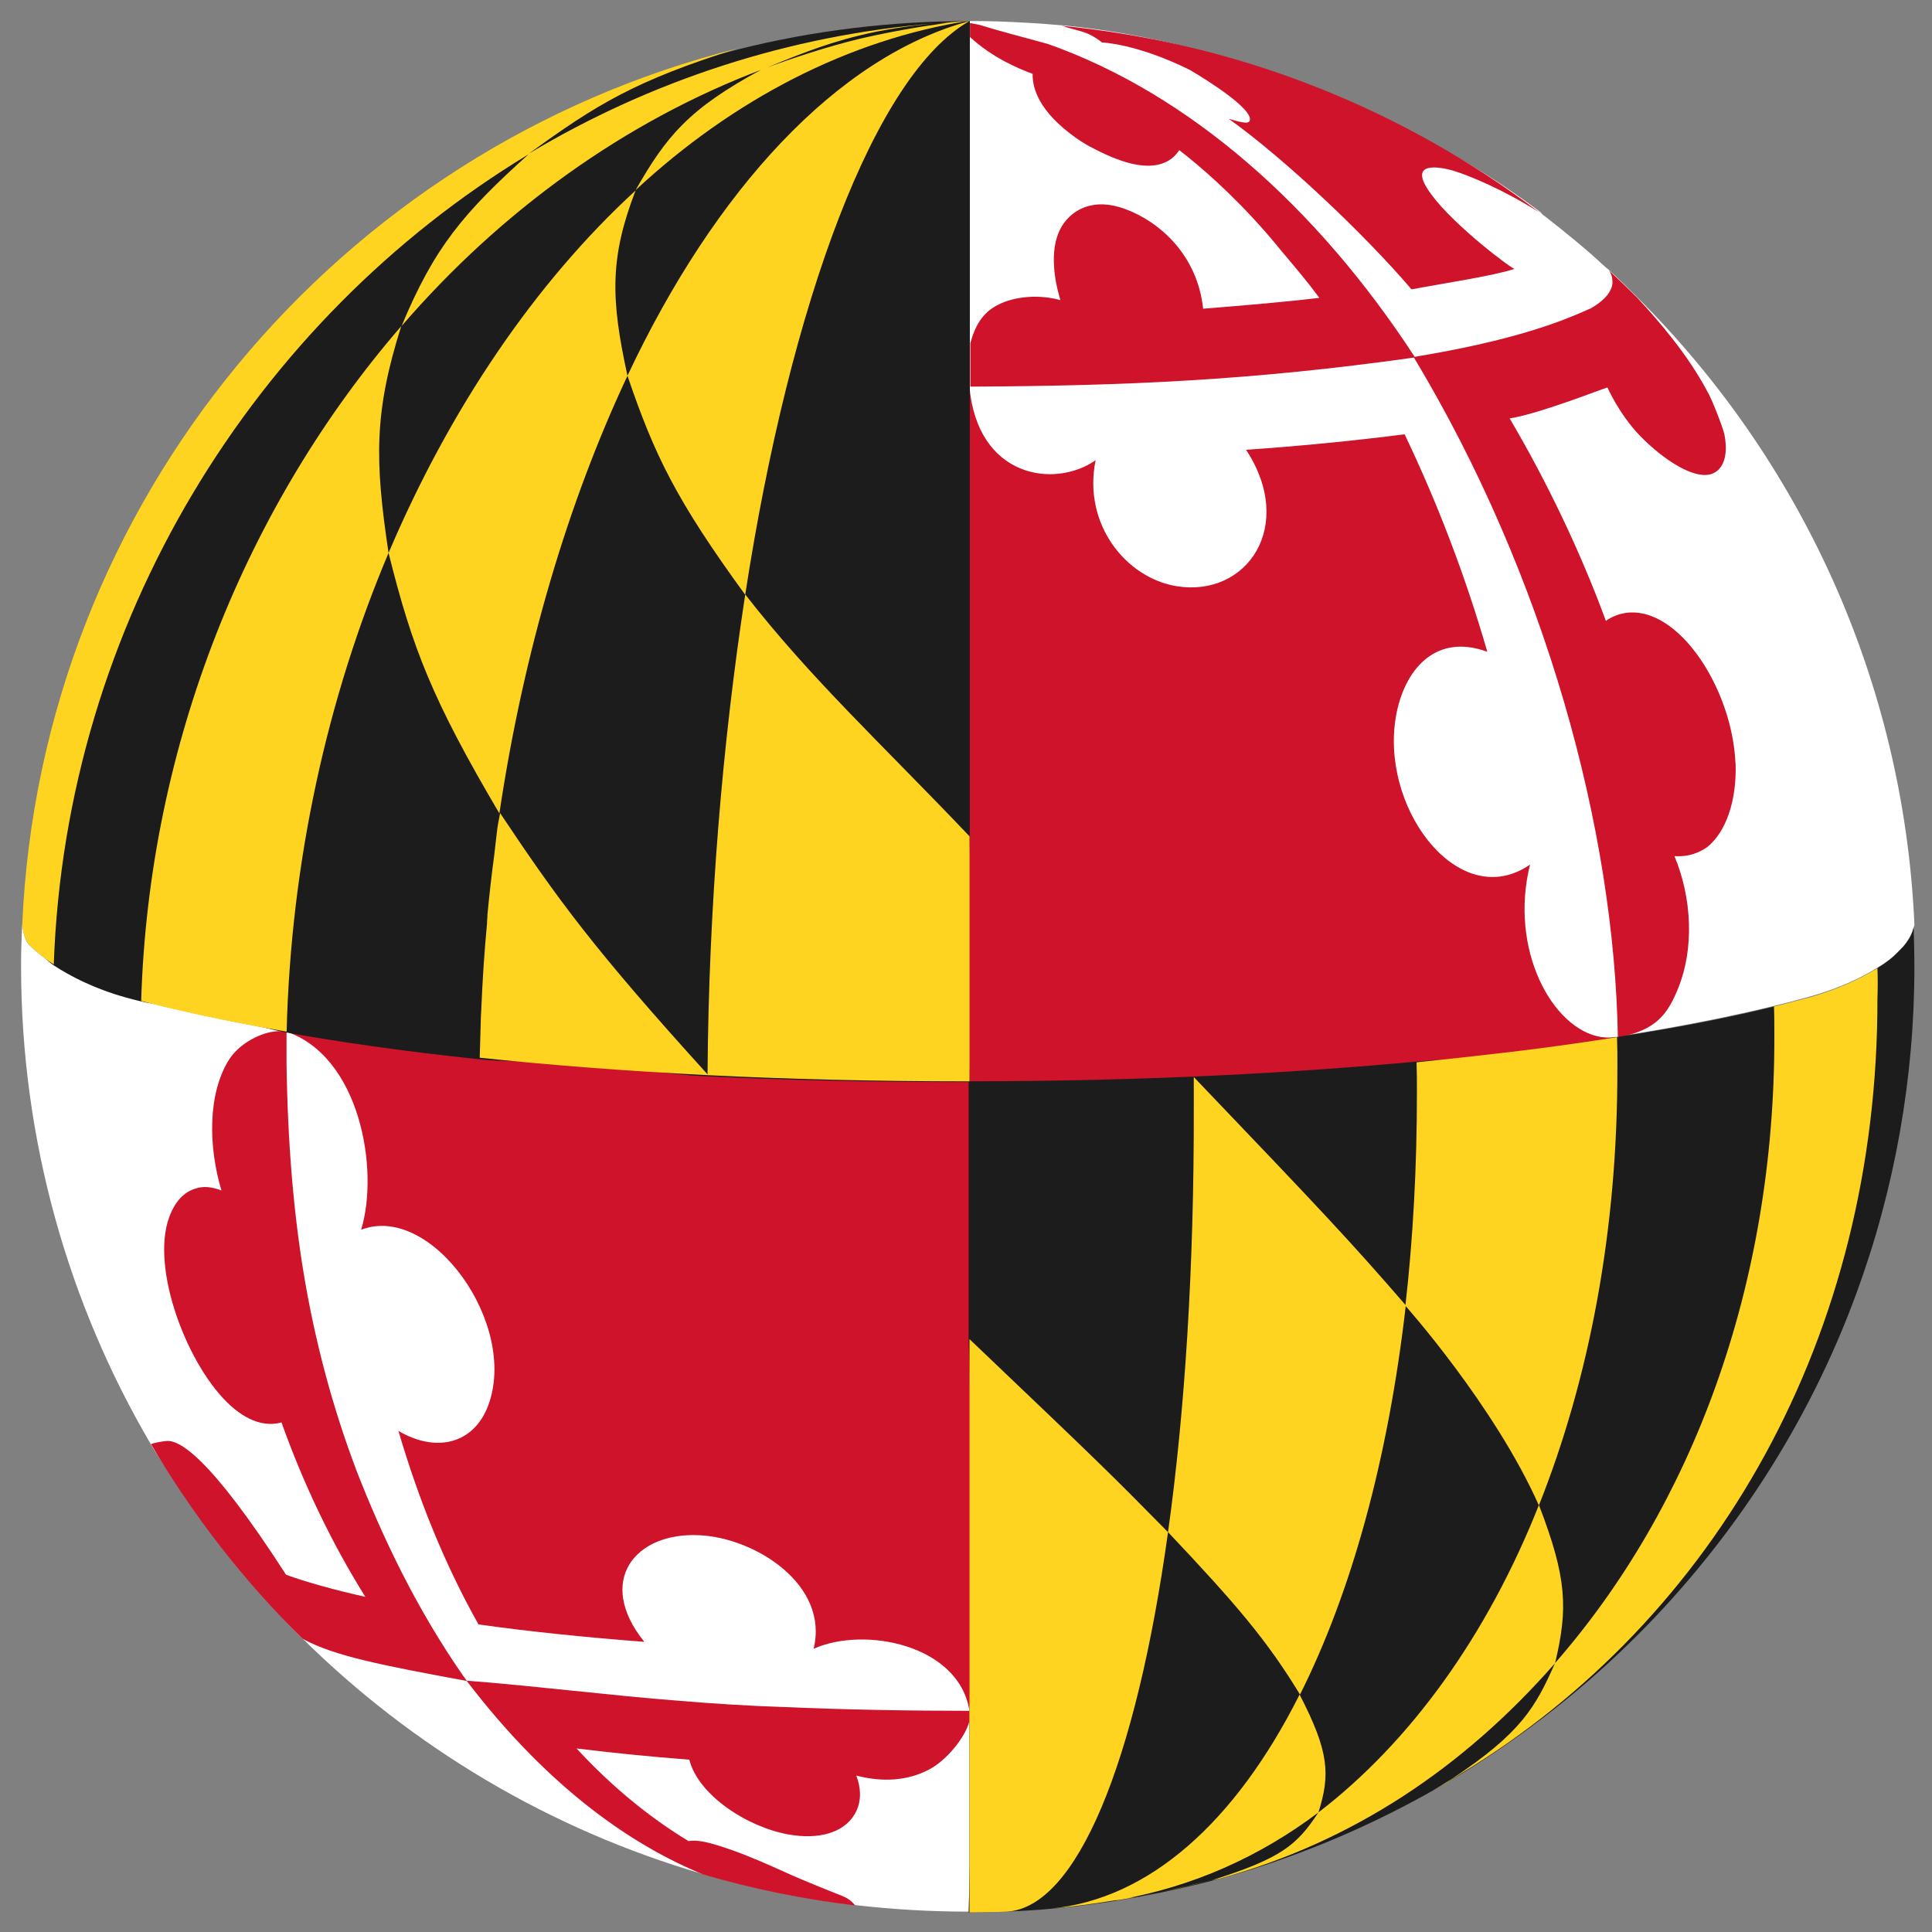
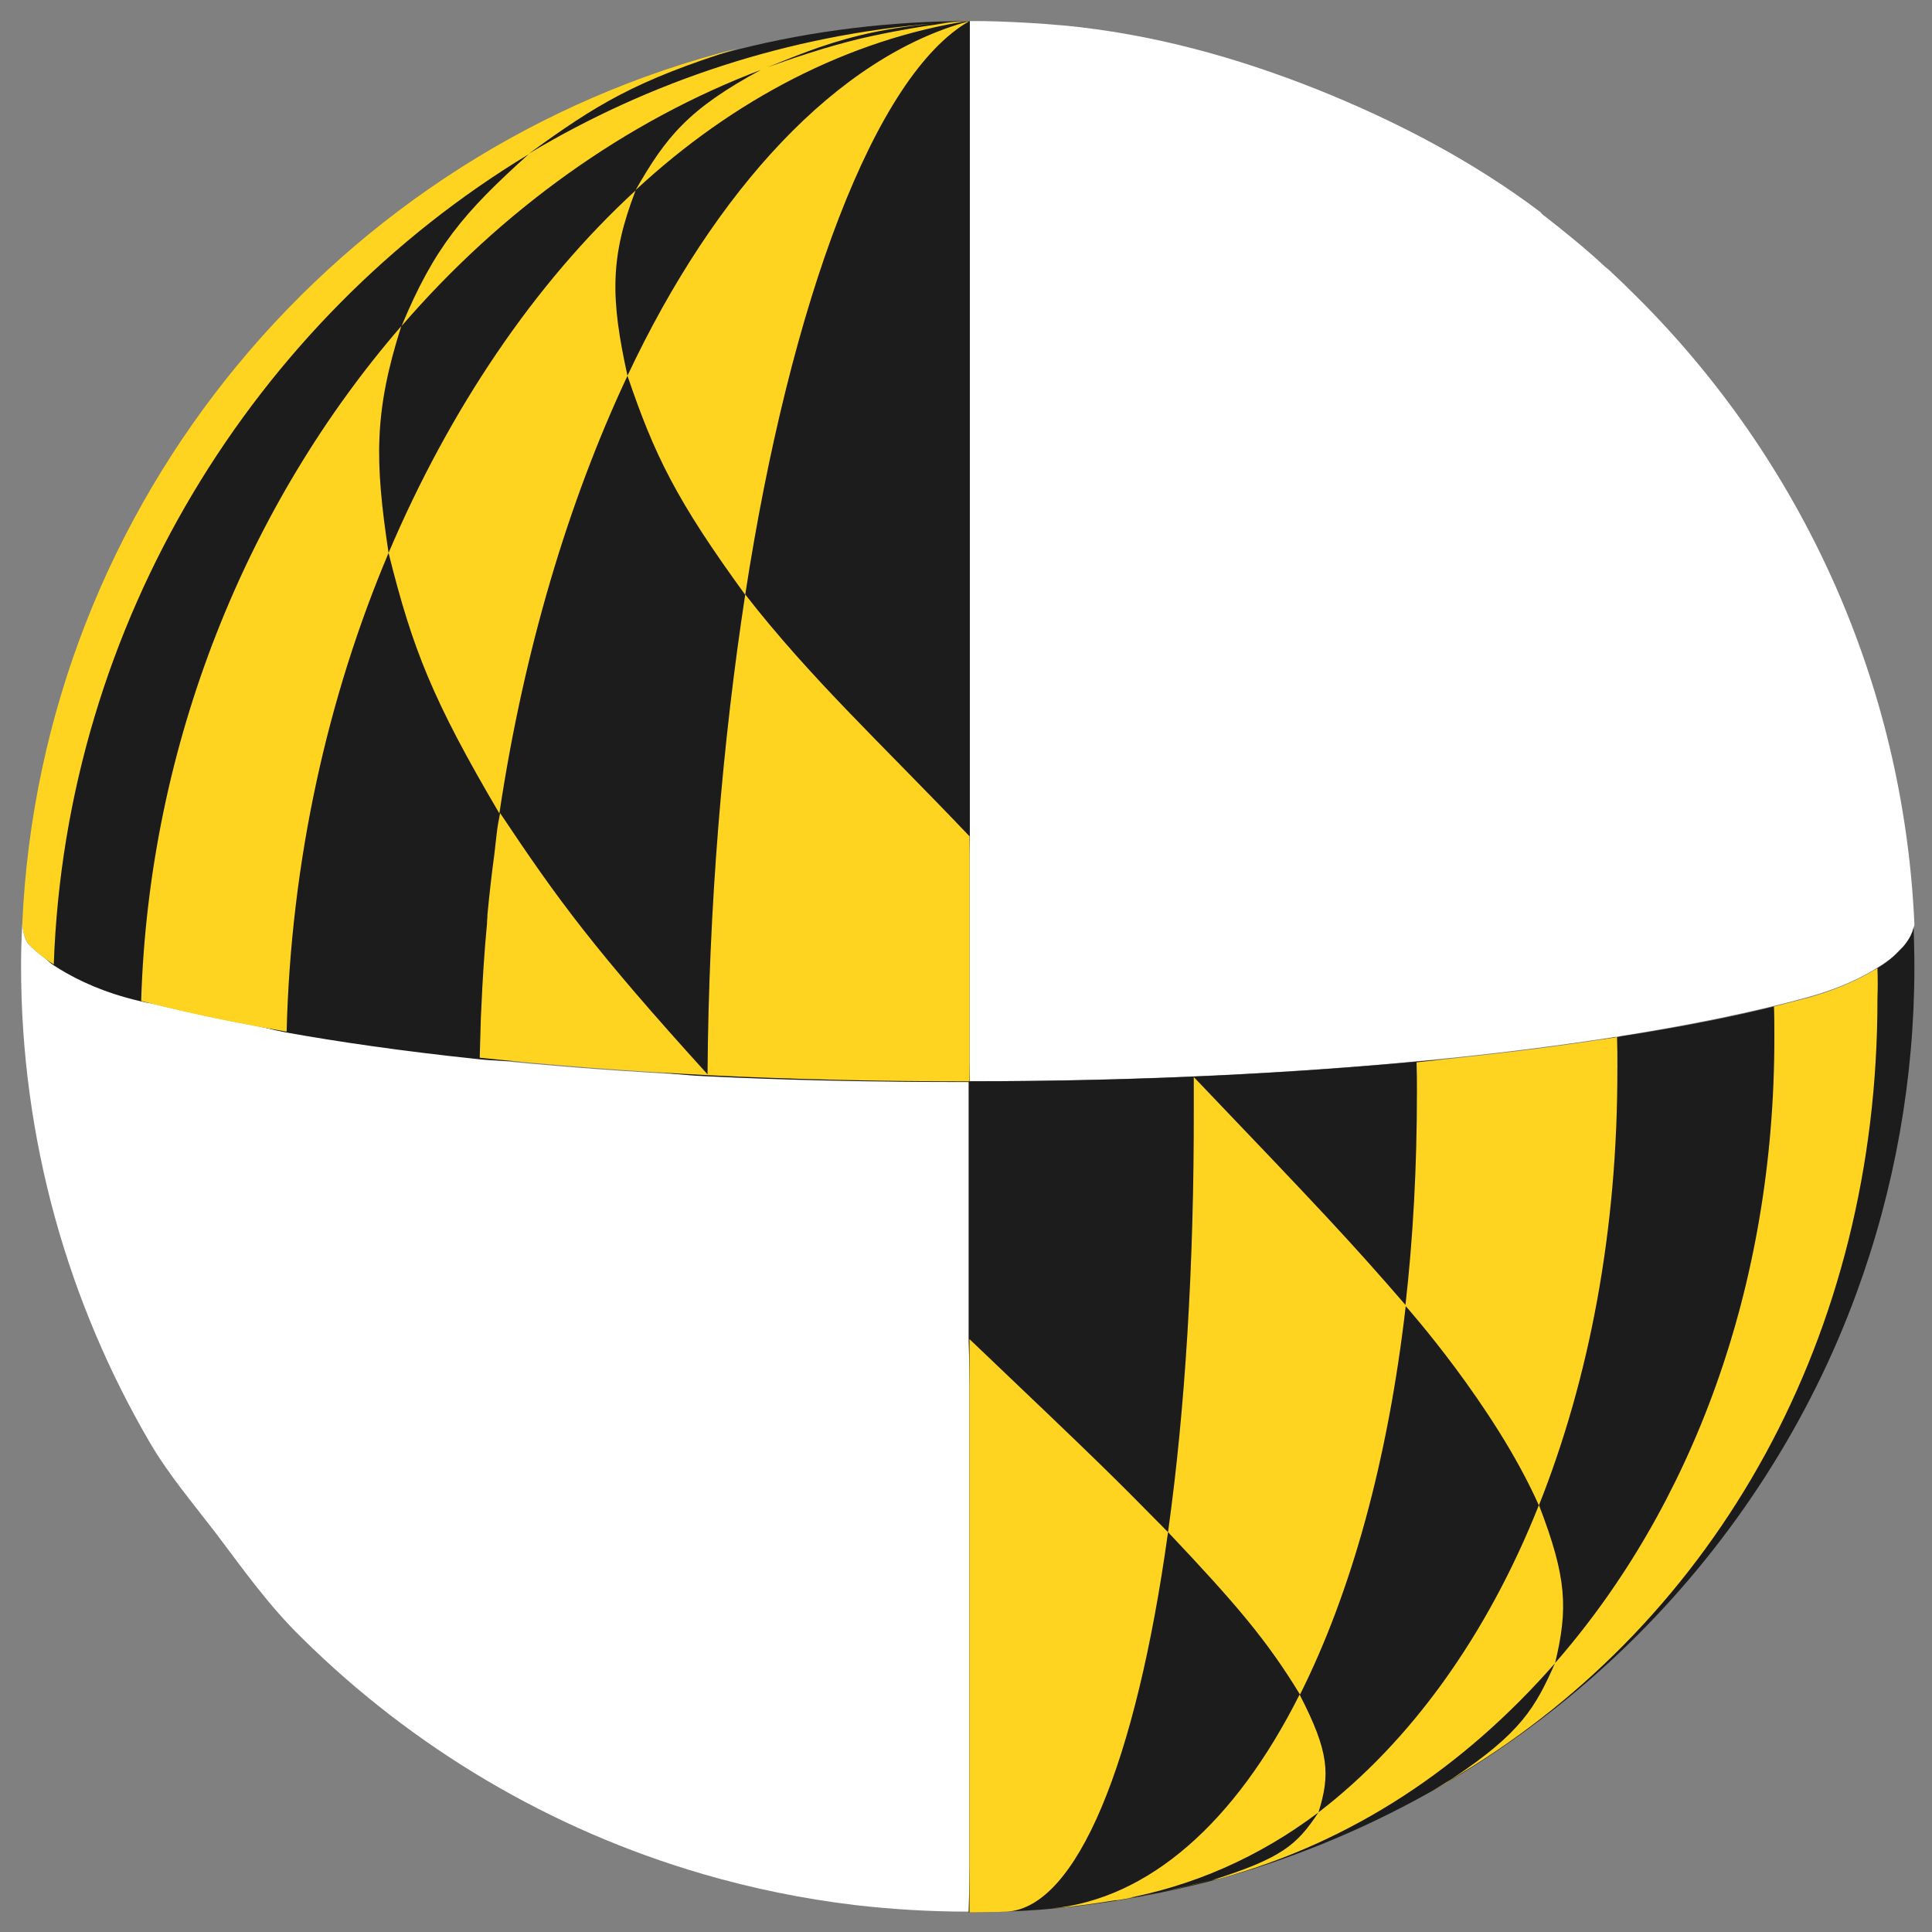
<svg xmlns="http://www.w3.org/2000/svg" width="42" height="42" viewBox="0 0 42 42" fill="none" version="1.1">
  <rect x="0" y="0" width="42" height="42" fill="#808080" stroke="none" />
  <path d="m 21.051,23.514 c -7.16,0 -11.844,-0.556 -14.821,-1.087 -1.723,-0.303 -3.045,-0.632 -3.488,-0.758 -1.196,-0.337 -1.857,-0.876 -2.108,-1.129 -0.084,-0.084 -0.125,-0.244 -0.151,-0.438 -0.017,0.303 -0.025,0.598 -0.025,0.902 0,3.784 1.029,7.331 2.81,10.374 0.401,0.683 0.937,1.315 1.414,1.938 0.611,0.809 1.163,1.593 1.882,2.292 2.401,2.376 5.387,4.163 8.716,5.132 1.071,0.312 2.175,0.539 3.304,0.674 0.803,0.093 1.623,0.143 2.459,0.143 0.008,0 0.017,0 0.025,0 v -18.034 -0.008 z m 20.567,-3.413 c -0.025,0.194 -0.184,0.413 -0.268,0.497 -0.117,0.118 -0.217,0.244 -0.535,0.438 -0.351,0.219 -0.828,0.447 -1.455,0.624 -0.51,0.143 -1.832,0.497 -4.115,0.86 -0.033,0.009 -0.059,0.009 -0.084,0.017 -0.025,0 -0.05,0.008 -0.075,0.008 -3.036,0.472 -7.695,0.952 -14.002,0.961 v -23.014 -0.034 c 0.201,0 0.402,0 0.611,0.008 0.46,0.017 0.92,0.042 1.38,0.084 0,0 0.008,0 0.017,0 1.957,0.185 3.797,0.699 5.554,1.399 1.723,0.691 3.379,1.559 4.843,2.663 0.025,0.034 0.059,0.067 0.1,0.093 0.443,0.346 0.878,0.699 1.288,1.079 0.025,0.025 0.059,0.051 0.092,0.076 0.209,0.194 0.418,0.396 0.619,0.598 3.538,3.522 5.796,8.326 6.03,13.643 z" fill="#ffffff" />
-   <path d="m 37.728,16.597 c -0.059,-1.374 -0.895,-2.848 -1.823,-3.202 -0.351,-0.135 -0.703,-0.101 -0.995,0.101 -0.544,-1.483 -1.28,-3.025 -2.091,-4.399 0.034,-0.008 0.067,-0.017 0.092,-0.017 0.677,-0.135 1.89,-0.615 2.033,-0.657 0.008,0.017 0.259,0.581 0.694,1.036 0.519,0.539 1.238,1.011 1.614,0.826 0.393,-0.194 0.234,-0.843 0.234,-0.843 -0.025,-0.135 -0.284,-0.8 -0.376,-0.944 -0.418,-0.784 -1.037,-1.508 -1.514,-2.022 -0.201,-0.202 -0.41,-0.404 -0.619,-0.598 0.042,0.059 0.075,0.135 0.075,0.236 0,0 0.059,0.295 -0.485,0.598 h -0.008 c -0.753,0.345 -1.807,0.708 -3.705,1.028 -0.033,0.008 -0.059,0.008 -0.1,0.017 -2.133,-3.27 -4.901,-5.713 -7.971,-6.801 -0.502,-0.135 -1.163,-0.312 -1.48,-0.413 -0.067,-0.017 -0.142,-0.025 -0.217,-0.042 v 0.303 c 0.493,0.455 1.062,0.691 1.363,0.801 -0.008,0.312 0.134,0.817 0.937,1.39 0.134,0.093 0.268,0.177 0.41,0.244 0.661,0.345 1.171,0.447 1.522,0.295 0.159,-0.067 0.251,-0.169 0.318,-0.27 0.427,0.329 1.129,0.927 1.882,1.787 0.126,0.143 0.243,0.287 0.36,0.43 0.293,0.346 0.569,0.674 0.803,0.994 -0.694,0.084 -1.573,0.16 -2.526,0.236 -0.126,-1.171 -0.945,-1.888 -1.69,-2.166 -0.703,-0.261 -1.112,0.034 -1.288,0.244 -0.351,0.404 -0.318,1.095 -0.125,1.736 -0.435,-0.126 -0.995,-0.093 -1.372,0.11 -0.326,0.169 -0.485,0.455 -0.586,0.826 v 0.944 c 3.388,-0.017 6.114,-0.135 9.644,-0.632 2.852,4.744 4.358,10.247 4.433,14.781 l 0.084,-0.017 c 0.736,-0.16 0.995,-0.472 1.23,-1.062 0.343,-0.851 0.301,-1.938 -0.084,-2.865 0.318,0.025 0.552,-0.084 0.711,-0.194 0.41,-0.329 0.644,-1.003 0.619,-1.82 z M 23.953,0.923 c -0.008,0 0.744,0.017 1.915,0.598 0,0 1.28,0.742 1.305,1.062 0.008,0.126 -0.142,0.093 -0.46,0 1.213,0.868 2.944,2.503 3.973,3.708 0.703,-0.135 1.756,-0.287 2.242,-0.447 -0.034,0.025 -1.305,-0.927 -1.807,-1.61 -0.669,-0.893 0.502,-0.514 0.502,-0.514 0.318,0.101 1.037,0.388 1.849,0.902 -2.944,-2.233 -6.516,-3.683 -10.397,-4.062 0.242,0.076 0.46,0.118 0.602,0.185 0.117,0.059 0.209,0.118 0.276,0.177 z M 7.734,31.925 c -0.468,-1.239 -0.836,-2.57 -1.087,-3.978 -0.259,-1.466 -0.393,-3.059 -0.418,-4.829 0,-0.194 0,-0.497 0,-0.691 -0.443,-0.076 -1.004,0.236 -1.238,0.59 -0.485,0.75 -0.46,1.921 -0.176,2.865 -0.209,-0.084 -0.401,-0.101 -0.569,-0.042 -0.343,0.101 -0.502,0.438 -0.569,0.624 -0.41,1.129 0.41,3.261 1.338,4.096 0.452,0.405 0.836,0.438 1.104,0.362 0.485,1.357 1.096,2.629 1.823,3.792 -0.678,-0.152 -1.255,-0.312 -1.723,-0.48 -1.69,-2.621 -2.342,-2.941 -2.61,-2.907 -0.276,0.034 -0.326,0.068 -0.326,0.068 0.912,1.55 2.016,2.975 3.295,4.23 0.686,0.379 1.756,0.582 3.571,0.918 -0.025,-0.034 -0.042,-0.067 -0.067,-0.093 -1.02,-1.466 -1.757,-3 -2.35,-4.525 z m -1.506,-9.497 c 1.589,0.539 2.024,2.983 1.623,4.306 1.522,-0.59 3.429,2.056 2.76,3.826 -0.309,0.817 -1.112,1.036 -1.949,0.548 0.452,1.542 1.037,2.958 1.74,4.205 1.071,0.152 2.284,0.278 3.605,0.379 -1.062,-1.315 -0.209,-2.393 1.204,-2.317 1.213,0.059 2.819,1.079 2.476,2.469 1.096,-0.497 3.162,-0.093 3.388,1.348 0,0 0.485,-9.388 0.669,-13.003 5.688,-0.051 10.53,-0.405 13.341,-1.635 -0.134,0.008 -0.276,-0.009 -0.276,-0.009 -1.062,-0.169 -2.007,-1.904 -1.547,-3.75 -1.497,1.037 -3.187,-1.104 -2.936,-3.084 0.134,-1.053 0.811,-1.98 2.007,-1.542 -0.485,-1.677 -1.096,-3.261 -1.798,-4.728 -1.054,0.135 -2.216,0.253 -3.446,0.337 1.087,1.66 0.017,3.211 -1.506,2.966 -1.104,-0.177 -2.049,-1.348 -1.765,-2.739 -0.895,0.624 -2.576,0.379 -2.744,-1.61 l -0.694,14.41 c -3.388,0.025 -11.794,0.042 -14.152,-0.379 z m 10.798,14.68 c 1.28,0.059 2.785,0.084 4.048,0.084 v 0.228 c -0.1,0.371 -0.519,0.868 -0.887,1.053 -0.452,0.236 -0.995,0.278 -1.572,0.126 0.117,0.312 0.109,0.607 -0.042,0.851 -0.234,0.388 -0.769,0.548 -1.43,0.43 -0.903,-0.16 -1.966,-0.86 -2.158,-1.626 -0.878,-0.067 -1.698,-0.152 -2.451,-0.244 0.753,0.817 1.573,1.492 2.434,2.014 0.184,-0.034 0.443,0.017 0.962,0.202 0.401,0.143 0.795,0.32 1.171,0.489 0.368,0.169 1.071,0.447 1.238,0.514 0.159,0.067 0.243,0.185 0.251,0.194 -1.129,-0.135 -2.242,-0.362 -3.304,-0.674 -1.48,-0.607 -3.312,-1.812 -5.144,-4.213 1.531,0.118 3.095,0.32 4.625,0.438 0.719,0.059 1.472,0.11 2.258,0.135 z" fill="#ce132a" />
  <path d="m 41.35,20.607 c -0.117,0.118 -0.217,0.244 -0.535,0.438 -0.351,0.219 -0.351,0.405 -0.979,0.582 -0.167,0.051 -0.912,0.169 -1.271,0.253 -0.711,0.177 -1.798,0.413 -3.321,0.649 -0.033,0.008 -0.059,0.008 -0.084,0.017 -0.025,0 -0.05,0.008 -0.075,0.008 -0.552,0.084 -1.204,0.295 -1.865,0.379 -0.744,0.093 -1.522,0.059 -2.401,0.143 -2.635,0.244 -5.872,0.43 -9.736,0.43 l -0.1,-2.579 0.1,-2.764 V 0.458 c -1.69,0 -3.396,0.202 -5.035,0.615 -4.475,1.121 -8.356,3.742 -11.133,7.247 -2.601,3.278 -4.19,7.281 -4.391,11.747 v 0.059 c 0.025,0.194 0.092,0.27 0.176,0.354 0.1,0.101 0.217,0.337 0.468,0.506 0.36,0.236 0.878,0.506 1.572,0.7 0.084,0.025 0.192,0.051 0.326,0.084 0.335,0.084 0.845,0.093 1.447,0.228 0.502,0.11 1.071,0.329 1.706,0.447 1.129,0.202 2.509,0.405 4.182,0.581 0.711,0.076 1.506,0.025 2.325,0.093 0.828,0.068 1.681,0.236 2.618,0.278 1.698,0.084 3.588,0.126 5.688,0.126 h 0.025 c 0,0.009 0,0.009 0,0.017 v 5.579 l 0.167,6.228 -0.167,6.228 c 0.268,0 0.535,-0.008 0.803,-0.017 1.104,-0.042 2.2,-0.177 3.279,-0.396 0.753,-0.152 1.497,-0.337 2.225,-0.573 3.078,-0.994 5.93,-2.739 8.23,-5.039 2.099,-2.098 3.747,-4.652 4.768,-7.449 0.828,-2.258 1.255,-4.66 1.255,-7.07 0,-0.303 -0.008,-0.607 -0.017,-0.902 -0.008,0.177 -0.167,0.396 -0.251,0.48 z" fill="#1c1c1c" />
  <path d="m 24.757,41.228 c 0.535,-0.101 1.062,-0.219 1.589,-0.362 l -0.502,0.126 c -0.686,0.16 -0.803,0.185 -1.087,0.236 z m -0.586,0.101 0.402,-0.067 c 0.042,-0.008 0.084,-0.017 0.117,-0.025 -0.1,0.017 -0.209,0.025 -0.309,0.042 -0.075,0.017 -0.134,0.042 -0.209,0.051 z m 9.284,-8.612 c -1.129,2.848 -2.802,5.157 -4.793,6.683 -0.468,0.708 -0.795,0.994 -2.317,1.475 0.067,-0.017 0.134,-0.025 0.192,-0.042 2.852,-0.792 5.261,-2.385 7.269,-4.677 0.284,-1.188 0.259,-1.854 -0.351,-3.438 z m -8.699,8.511 c -0.025,0 -0.042,0.008 -0.067,0.008 0.025,0 0.042,0 0.067,-0.008 z m 3.496,-4.39 c -1.397,2.781 -3.279,4.449 -5.403,4.652 0.519,-0.042 1.02,-0.118 1.531,-0.202 1.539,-0.278 2.986,-0.91 4.282,-1.888 0.259,-0.826 0.234,-1.315 -0.41,-2.562 z m 12.563,-15.792 c -0.276,0.177 -0.636,0.354 -1.087,0.514 -0.117,0.042 -0.234,0.076 -0.368,0.118 -0.167,0.042 -0.435,0.118 -0.795,0.202 0.008,0.219 0.008,0.438 0.008,0.657 0.008,5.452 -1.807,10.23 -4.768,13.618 -0.427,0.961 -0.728,1.508 -2.233,2.511 -0.134,0.084 -0.276,0.169 -0.418,0.253 0.092,-0.051 0.192,-0.11 0.284,-0.16 l 0.318,-0.202 c 5.562,-3.371 9.067,-9.523 9.058,-16.846 0.008,-0.228 0.008,-0.447 0,-0.666 z m -5.654,2.174 c 0,-0.228 0,-0.447 -0.008,-0.674 -0.686,0.11 -1.447,0.219 -2.292,0.32 -0.644,0.076 -1.33,0.152 -2.066,0.228 0.008,0.219 0.008,0.43 0.008,0.649 0,1.626 -0.084,3.177 -0.251,4.643 0,0 1.94,2.174 2.902,4.34 1.087,-2.73 1.715,-5.958 1.706,-9.506 z m -9.209,0.194 c 0,0.211 0,0.421 0,0.64 0.008,3.48 -0.192,6.623 -0.56,9.253 1.489,1.576 2.15,2.351 2.869,3.531 1.112,-2.216 1.915,-5.098 2.3,-8.461 -1.196,-1.382 -1.79,-2.014 -4.609,-4.963 z m -4.876,5.697 v 4.34 8.124 c 0.268,0 0.544,-0.008 0.811,-0.017 1.522,-0.093 2.81,-3.228 3.505,-8.25 -1.322,-1.34 -1.372,-1.391 -4.316,-4.197 z M 13.641,8.169 c -0.368,-1.677 -0.385,-2.57 0.176,-4.028 -2.2,2.022 -4.04,4.753 -5.37,7.879 0.519,2.082 0.954,3.194 2.409,5.663 0.527,-3.522 1.497,-6.775 2.785,-9.514 z m -4.918,-1.079 c -3.346,3.868 -5.487,9.076 -5.654,14.671 0.586,0.152 1.623,0.405 3.162,0.666 0.092,-3.699 0.887,-7.264 2.216,-10.407 -0.301,-2.006 -0.318,-3.059 0.276,-4.93 z M 10.797,18.13 v -0.008 c 0,0.008 0,0.008 0,0.008 -0.017,0.143 -0.034,0.295 -0.05,0.438 -0.059,0.438 -0.109,0.876 -0.151,1.323 0,0.009 0,0.025 0,0.034 0,0.034 -0.008,0.076 -0.008,0.11 0,0.008 0,0.017 0,0.034 -0.059,0.624 -0.1,1.256 -0.126,1.888 0,0.051 -0.008,0.101 -0.008,0.152 -0.008,0.295 -0.017,0.582 -0.025,0.876 v 0.009 c 1.447,0.152 3.103,0.286 4.968,0.379 -2.493,-2.747 -3.27,-3.817 -4.525,-5.697 -0.033,0.16 -0.059,0.303 -0.075,0.455 z m 10.28,5.385 v -5.334 c -1.932,-2.031 -3.446,-3.421 -4.876,-5.258 -0.493,3.211 -0.795,6.767 -0.82,10.45 1.706,0.084 3.597,0.135 5.671,0.135 h 0.025 z m -2.367,-22.677 c -0.736,0.177 -1.464,0.421 -2.141,0.666 -1.614,0.868 -2.091,1.475 -2.752,2.629 2.133,-1.98 4.634,-3.27 7.252,-3.683 -0.167,0.017 -0.335,0.034 -0.502,0.051 -0.611,0.084 -1.238,0.194 -1.857,0.337 z m -5.069,7.331 c 0.586,1.728 1.062,2.705 2.559,4.761 0.987,-6.405 2.827,-11.309 4.876,-12.472 -2.869,0.775 -5.529,3.657 -7.436,7.711 z m 6.691,-7.652 c 0.243,-0.017 0.493,-0.042 0.736,-0.059 -0.251,0.008 -0.502,0.034 -0.736,0.059 z m -3.764,0.994 c 0.644,-0.261 1.288,-0.539 2.124,-0.742 0.477,-0.118 1.012,-0.202 1.639,-0.261 -3.178,0.253 -6.206,1.256 -8.832,2.831 1.472,-1.07 2.308,-1.584 4.533,-2.284 -8.657,2.174 -15.147,9.826 -15.549,19.053 0.025,0.194 0.075,0.354 0.159,0.438 0.1,0.101 0.276,0.261 0.527,0.421 0.259,-7.424 4.358,-14.006 10.321,-17.612 -1.414,1.272 -2.049,2.022 -2.76,3.733 2.158,-2.503 4.851,-4.449 7.837,-5.579 z" fill="#ffd420" />
</svg>